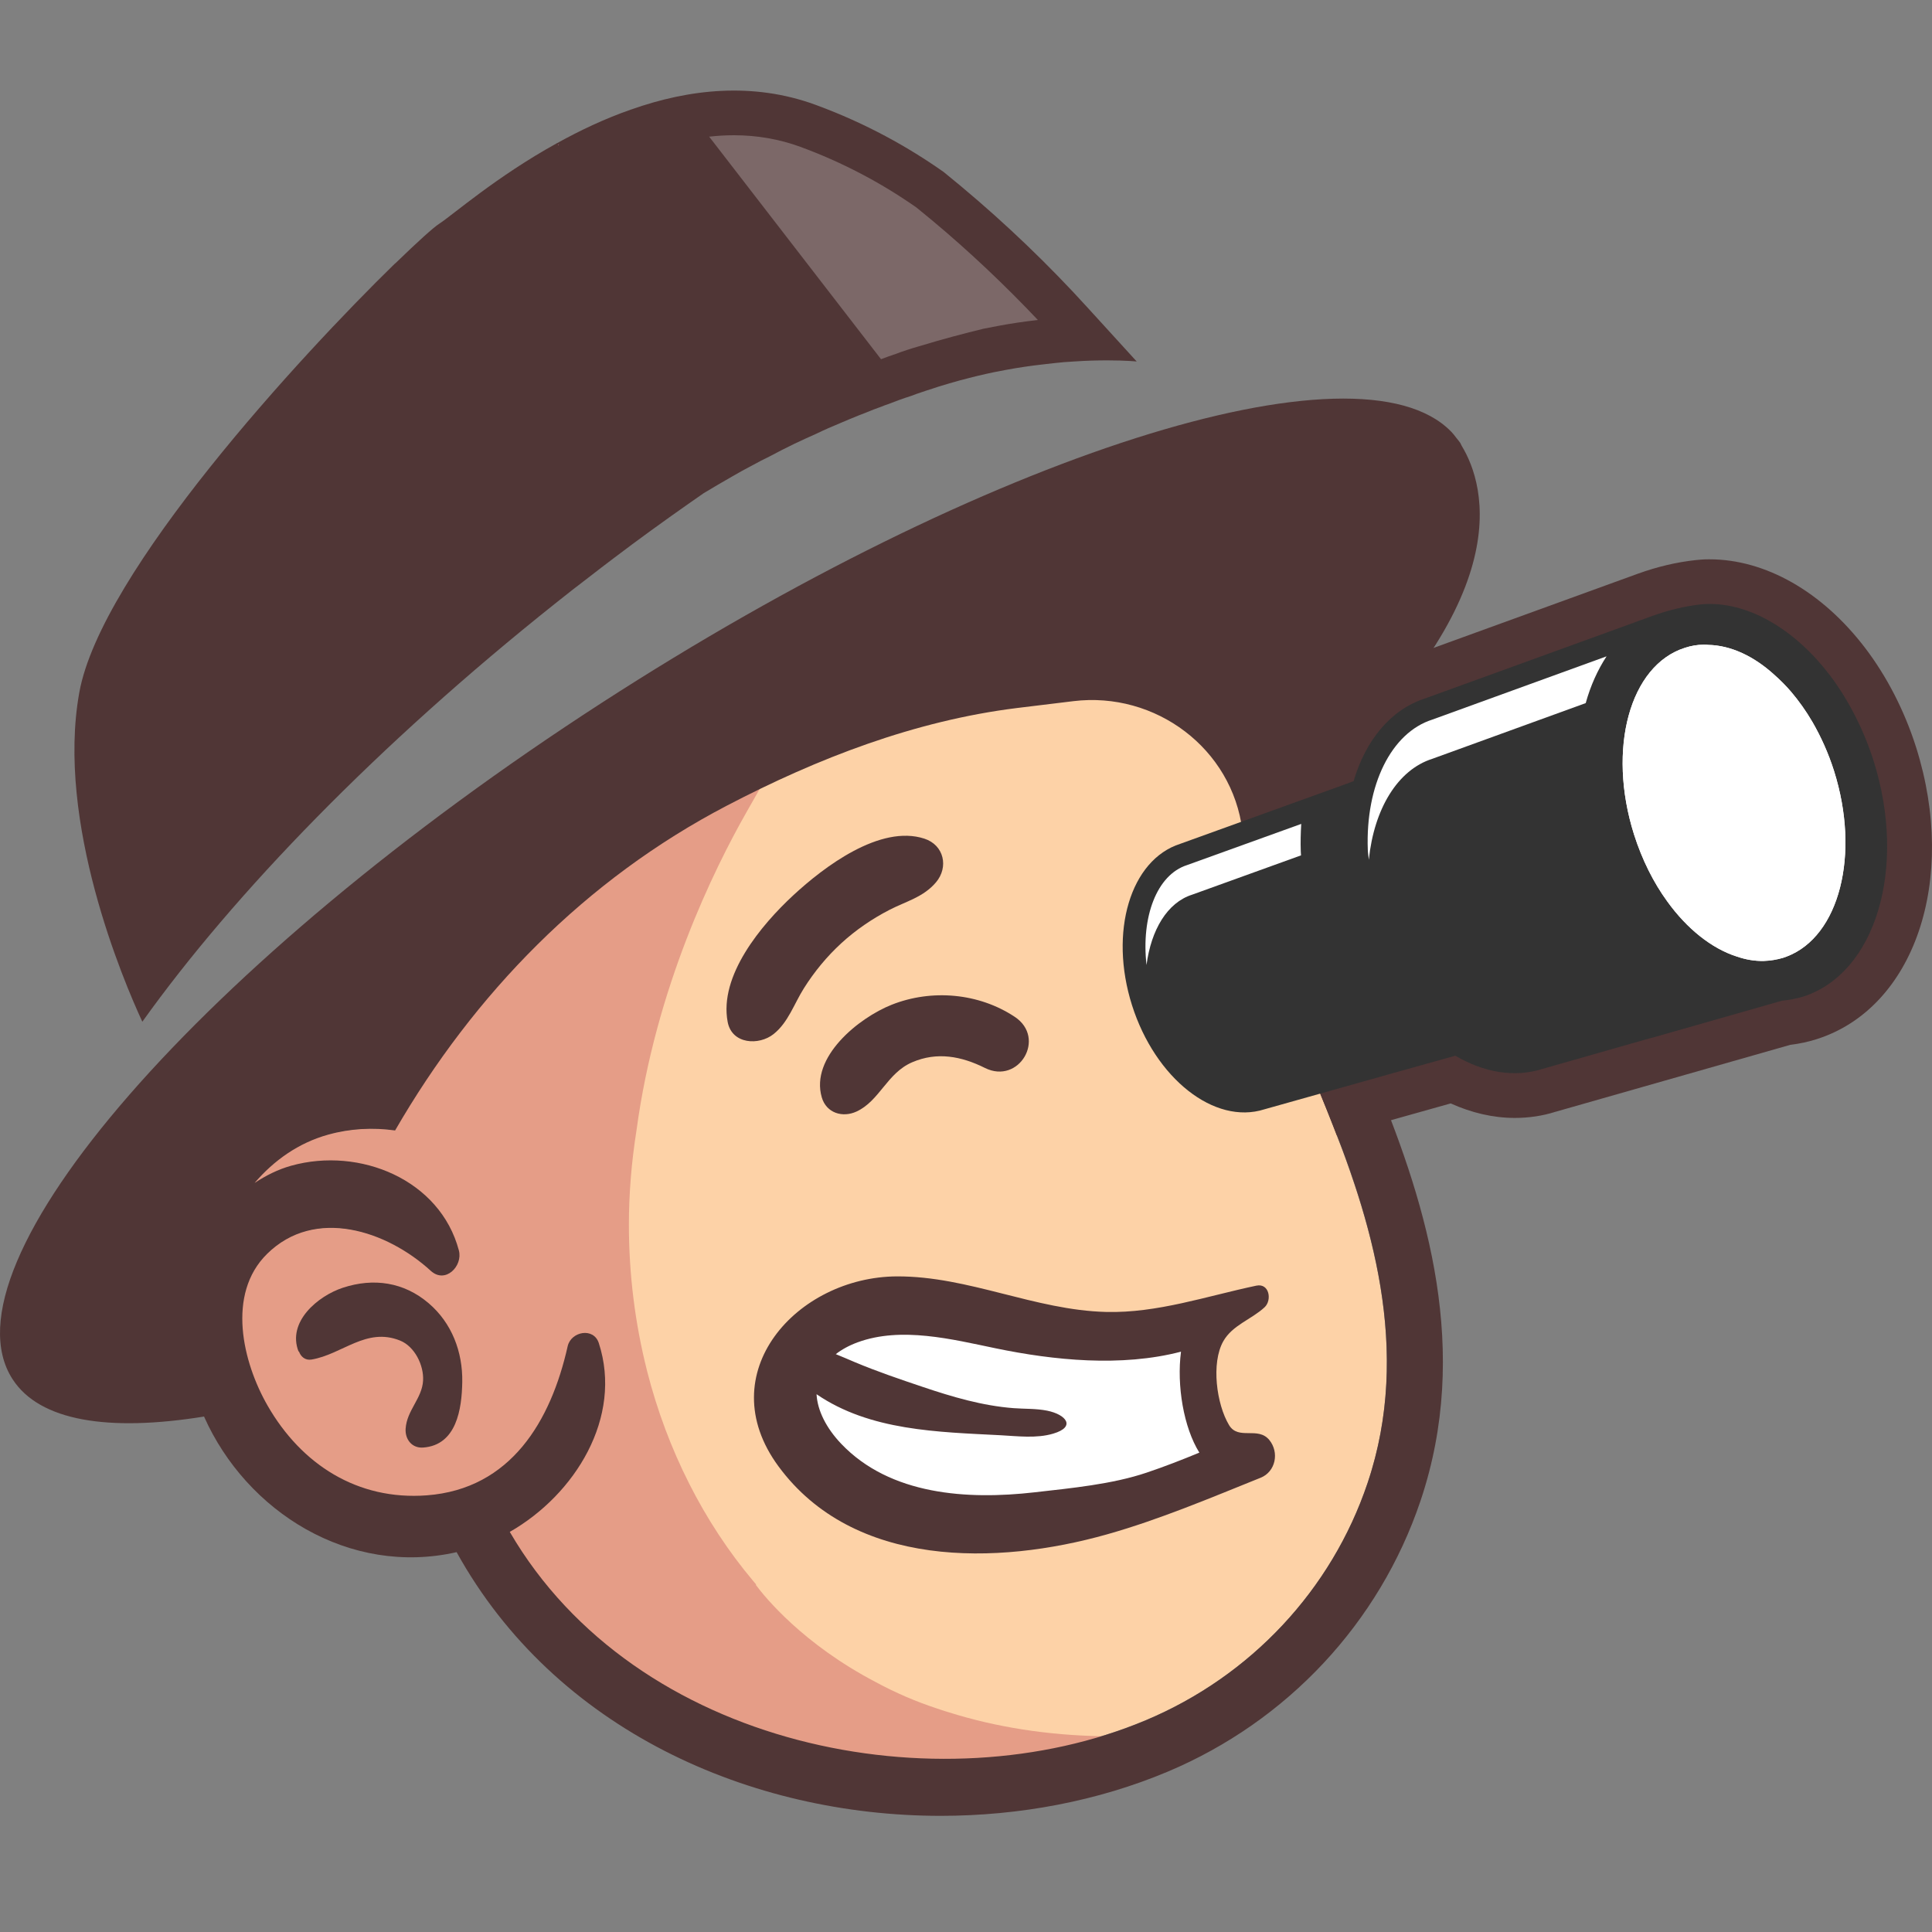
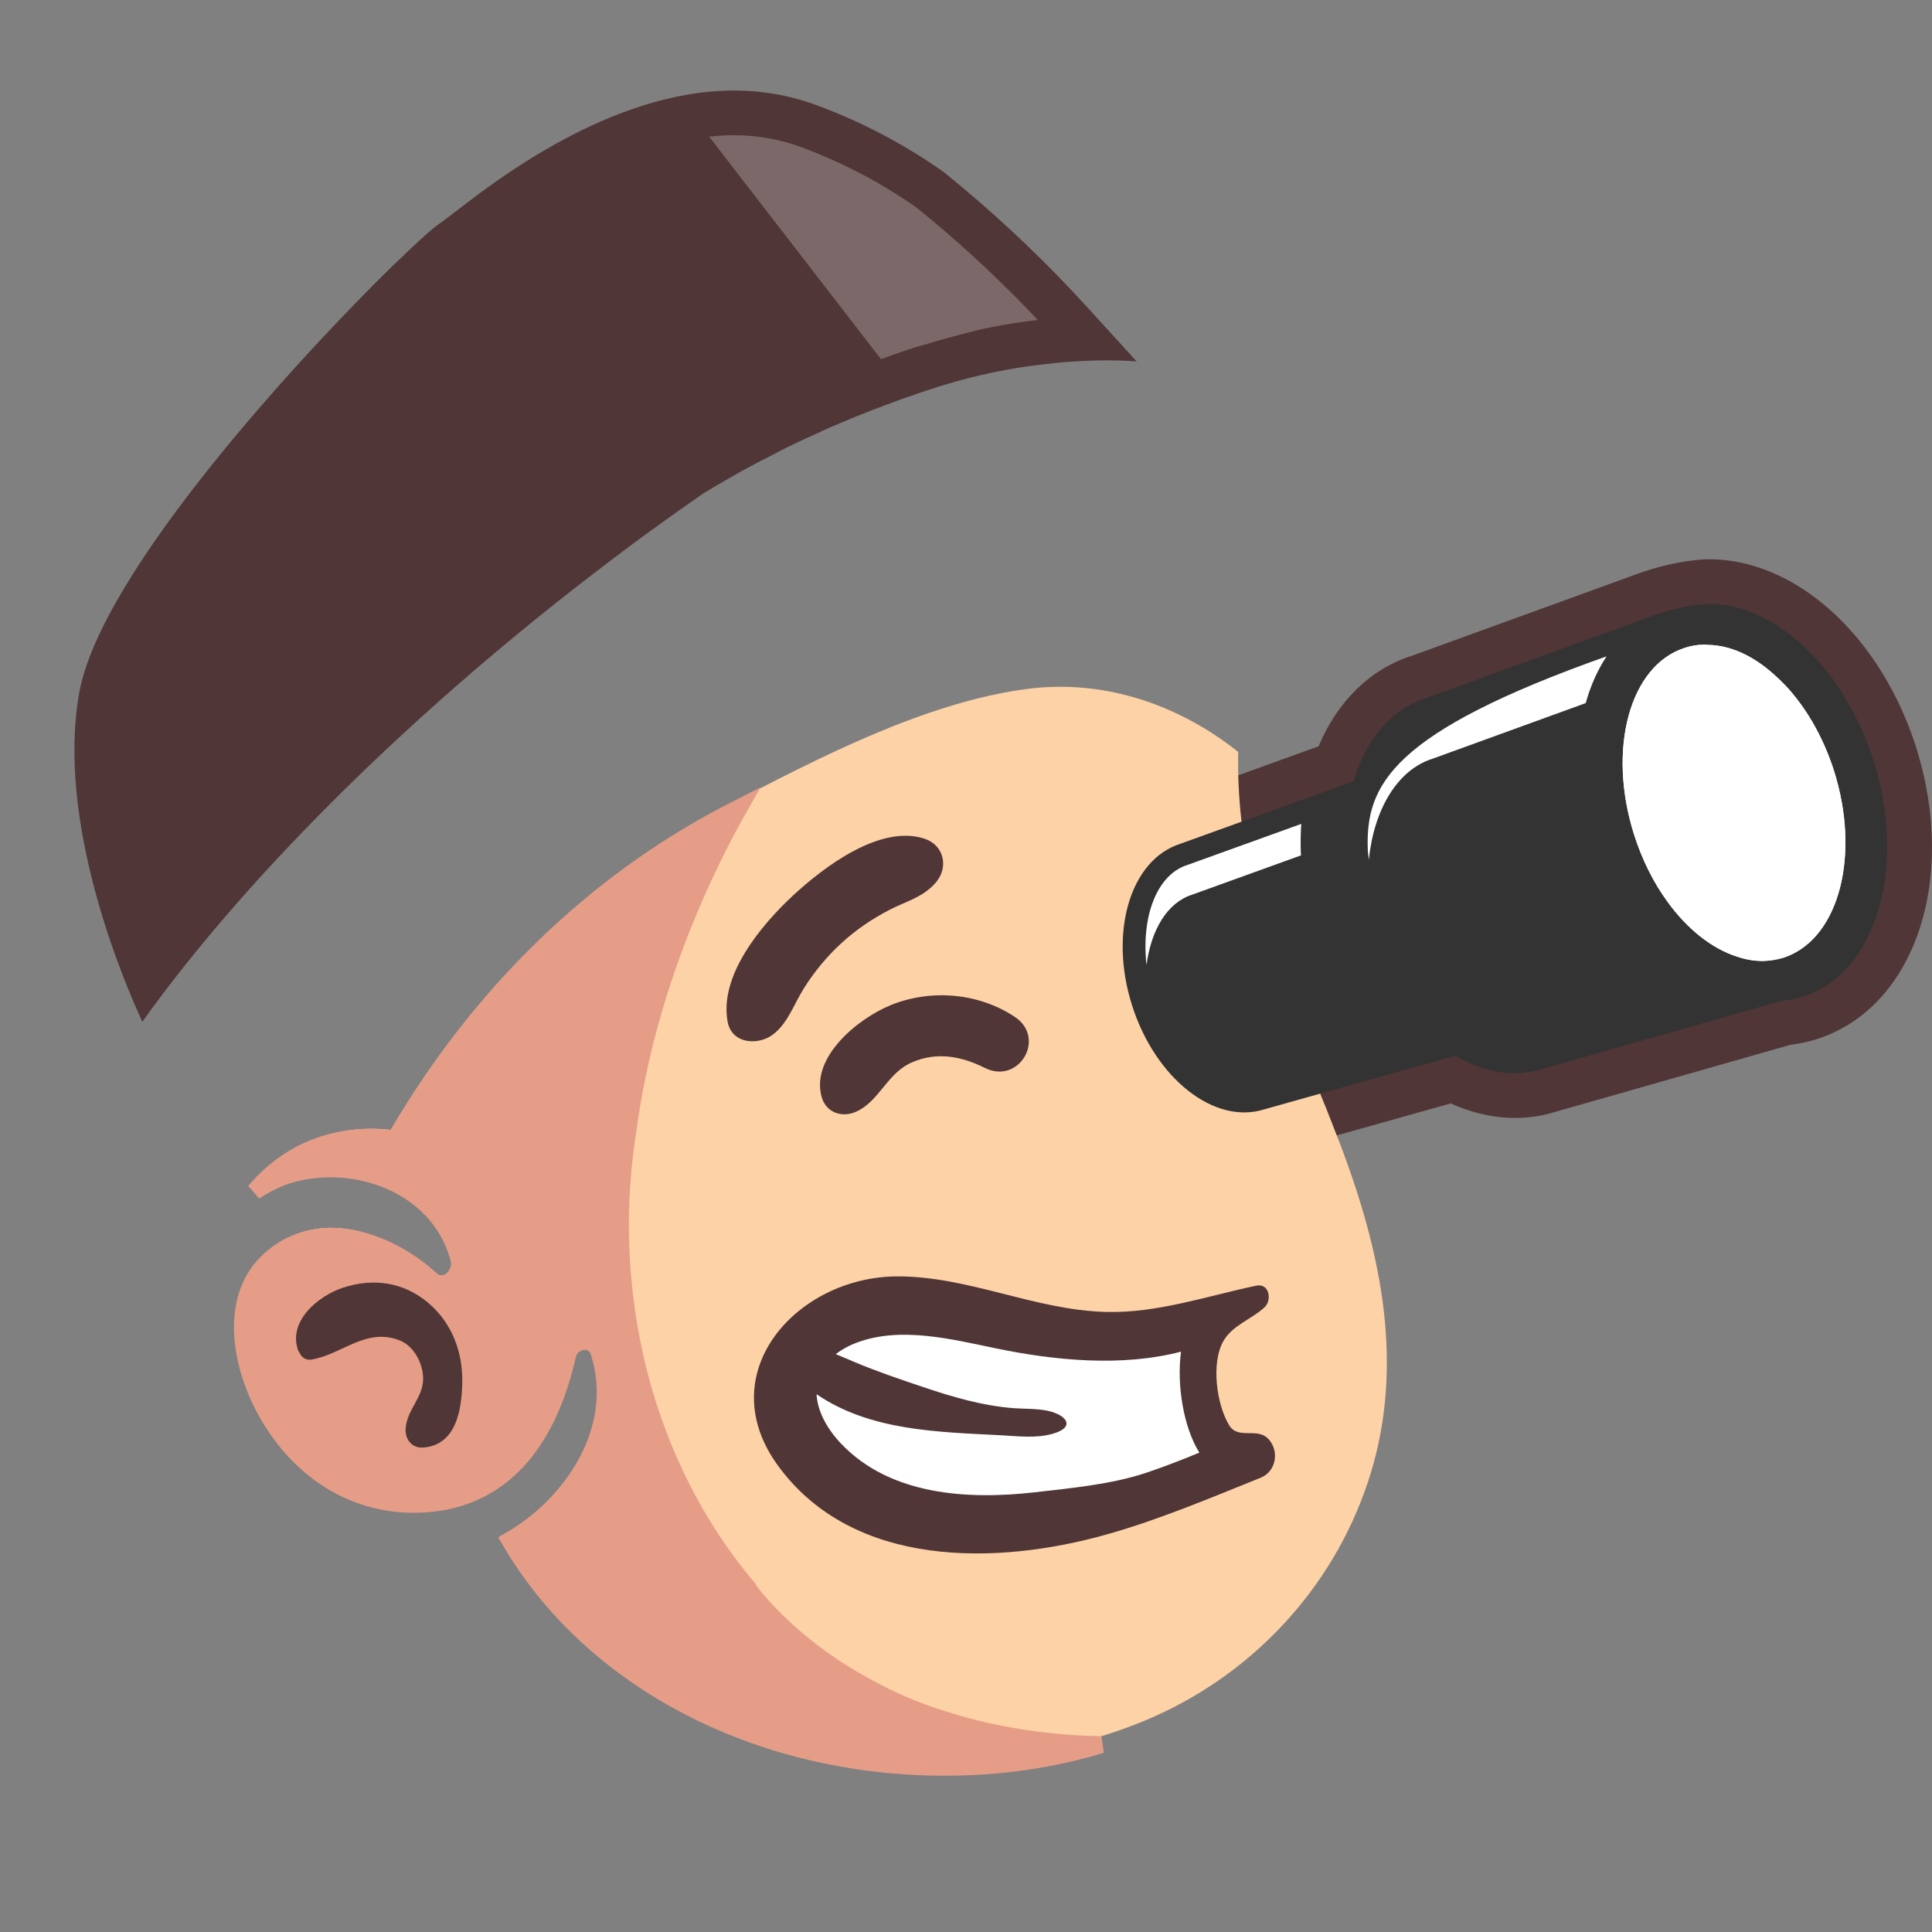
<svg xmlns="http://www.w3.org/2000/svg" width="64" height="64" viewBox="0 0 64 64" fill="none">
  <rect x="0" y="0" width="64" height="64" fill="#808080" stroke="none" />
  <g clip-path="url(#clip0)">
    <path fill-rule="evenodd" clip-rule="evenodd" d="M63.473 24.754C63.089 23.545 62.504 22.406 61.781 21.459C60.358 19.596 58.48 18.528 56.627 18.528L56.49 18.529C56.409 18.533 56.302 18.54 56.169 18.554C55.535 18.623 54.895 18.775 54.262 19.003L46.772 21.723C45.375 22.165 44.301 23.248 43.68 24.722L38.649 26.541C36.181 27.328 35.056 30.493 36.088 33.746C36.944 36.446 39.053 38.332 41.217 38.332C41.597 38.332 41.973 38.274 42.284 38.174L48.056 36.552C48.743 36.862 49.46 37.033 50.182 37.033C50.648 37.033 51.109 36.962 51.509 36.835L59.308 34.611C59.606 34.575 59.897 34.514 60.175 34.425C63.414 33.4 64.863 29.153 63.473 24.754Z" fill="#503636" />
    <path fill-rule="evenodd" clip-rule="evenodd" d="M37.958 56.983C31.125 59.855 21.077 57.931 16.887 50.749C19.056 49.505 20.633 46.95 19.834 44.492C19.663 43.959 18.916 44.108 18.805 44.596C18.249 47.069 16.924 49.327 14.14 49.535C11.845 49.705 9.986 48.513 8.868 46.566C8.039 45.122 7.499 42.871 8.846 41.538C10.438 39.969 12.822 40.768 14.273 42.101C14.755 42.538 15.339 41.946 15.199 41.42C14.577 39.073 11.919 37.985 9.646 38.614C9.202 38.74 8.802 38.94 8.439 39.184C9.068 38.444 9.883 37.859 10.875 37.585C11.593 37.385 12.356 37.34 13.089 37.451C15.702 32.92 19.389 29.137 24.084 26.686C27.089 25.116 30.705 23.237 34.081 22.815C36.724 22.489 39.172 23.436 41.016 24.909C41.001 25.665 41.038 26.412 41.12 27.153C41.46 30.44 42.623 33.535 43.911 36.667C43.926 36.704 43.941 36.741 43.956 36.778C44.015 36.926 44.074 37.074 44.133 37.229C44.326 37.718 44.518 38.214 44.696 38.725C45.821 41.931 46.517 45.522 45.303 49.127C44.118 52.659 41.438 55.524 37.958 56.983Z" fill="#FDD2A7" />
    <path fill-rule="evenodd" clip-rule="evenodd" d="M31.297 58.823C25.01 58.823 19.396 55.89 16.645 51.167L16.502 50.923L16.748 50.782C18.738 49.644 20.346 47.244 19.569 44.858C19.557 44.823 19.522 44.716 19.377 44.716C19.255 44.716 19.11 44.798 19.079 44.936C18.365 48.122 16.664 49.906 14.161 50.095C14.007 50.106 13.853 50.112 13.702 50.112C11.617 50.112 9.766 48.974 8.624 46.988C7.648 45.292 7.276 42.974 8.648 41.62C9.274 41.001 10.076 40.674 10.967 40.674C12.13 40.674 13.435 41.234 14.459 42.171C14.517 42.224 14.575 42.251 14.63 42.251C14.704 42.251 14.786 42.203 14.848 42.122C14.928 42.018 14.959 41.886 14.93 41.775C14.422 39.858 12.567 39 10.953 39C10.533 39 10.12 39.055 9.724 39.166C9.351 39.269 8.98 39.444 8.589 39.701L8.222 39.284C8.945 38.438 9.812 37.87 10.797 37.595C11.283 37.46 11.79 37.392 12.304 37.392C12.515 37.392 12.728 37.403 12.939 37.427C15.679 32.75 19.484 29.049 23.952 26.717C24.078 26.651 24.204 26.587 24.33 26.523L25.196 26.082L24.733 26.896C23.644 28.81 21.721 32.724 21.086 37.436C20.918 38.495 20.833 39.545 20.833 40.564C20.833 42.202 21.034 43.825 21.429 45.389L21.434 45.412L21.439 45.431C22.102 48.029 23.315 50.428 24.948 52.369L25.046 52.485L25.04 52.505C25.345 52.914 26.601 54.461 29.009 55.721C29.662 56.075 30.346 56.369 31.044 56.598L31.158 56.636C31.253 56.667 31.347 56.699 31.443 56.726C32.997 57.215 34.693 57.48 36.488 57.515L36.565 58.064C34.908 58.568 33.136 58.823 31.298 58.823H31.297Z" fill="#E59D87" />
    <path fill-rule="evenodd" clip-rule="evenodd" d="M37.655 11.975C37.655 11.975 37.299 11.938 36.685 11.938C36.374 11.938 36.004 11.945 35.574 11.975C35.463 11.982 35.352 11.989 35.241 11.997C35.019 12.019 34.789 12.041 34.553 12.071C34.16 12.115 33.745 12.174 33.309 12.256C33.183 12.278 33.05 12.308 32.924 12.33C32.568 12.404 32.198 12.493 31.82 12.596H31.813C31.576 12.663 31.339 12.73 31.102 12.804C31.036 12.826 30.969 12.848 30.902 12.87C30.776 12.907 30.651 12.952 30.517 12.996C30.406 13.033 30.295 13.07 30.184 13.115C29.925 13.196 29.666 13.292 29.399 13.396C29.333 13.418 29.266 13.44 29.2 13.47C29.029 13.529 28.859 13.596 28.681 13.67C28.607 13.7 28.526 13.729 28.452 13.759C28.252 13.84 28.052 13.922 27.845 14.011C27.578 14.122 27.304 14.24 27.03 14.373C26.793 14.477 26.556 14.588 26.319 14.699C26.046 14.832 25.779 14.966 25.505 15.114C25.305 15.21 25.105 15.314 24.905 15.425C24.691 15.536 24.476 15.654 24.261 15.78C23.95 15.958 23.632 16.143 23.314 16.335C23.143 16.454 22.973 16.572 22.803 16.691C21.981 17.268 21.151 17.868 20.322 18.497C20.048 18.705 19.774 18.912 19.5 19.127C19.13 19.408 18.76 19.697 18.39 19.993C12.533 24.657 7.75 29.596 4.715 33.846C4.093 32.505 1.85 27.241 2.627 22.94C3.345 18.949 9.979 11.76 13.059 8.754C13.059 8.754 13.074 8.739 13.111 8.709C13.844 7.999 14.362 7.532 14.547 7.414C14.984 7.132 16.443 5.851 18.442 4.748V4.741H18.449H18.456C19.204 4.326 20.026 3.934 20.9 3.63C20.9 3.63 20.907 3.63 20.922 3.623C22.81 2.957 24.927 2.705 27.023 3.475C28.696 4.089 30.103 4.882 31.258 5.696L31.843 6.177C33.331 7.421 34.738 8.769 36.041 10.205L37.655 11.975Z" fill="#503636" />
    <path fill-rule="evenodd" clip-rule="evenodd" d="M39.239 44.734C37.22 45.26 34.933 45.025 32.981 44.621C31.505 44.316 29.785 43.876 28.311 44.416C28.011 44.526 27.768 44.663 27.569 44.817C27.573 44.818 27.576 44.819 27.579 44.821H27.579C27.579 44.821 26.816 45.203 26.911 46.158C26.913 46.18 26.919 46.202 26.924 46.224C26.97 46.762 27.264 47.332 27.749 47.843C29.408 49.589 32.031 49.745 34.287 49.488C35.521 49.347 36.913 49.216 38.08 48.822C38.681 48.619 39.273 48.388 39.86 48.145C39.329 47.297 39.09 45.877 39.239 44.734Z" fill="white" />
-     <path fill-rule="evenodd" clip-rule="evenodd" d="M45.303 49.125C44.115 52.657 41.438 55.521 37.959 56.985C31.123 59.859 21.074 57.933 16.887 50.746C19.054 49.507 20.636 46.948 19.836 44.491C19.662 43.958 18.914 44.109 18.805 44.595C18.25 47.071 16.925 49.324 14.139 49.535C11.841 49.708 9.985 48.511 8.867 46.568C8.037 45.126 7.498 42.87 8.845 41.539C10.436 39.968 12.821 40.772 14.27 42.098C14.752 42.539 15.338 41.942 15.201 41.423C14.58 39.077 11.916 37.984 9.649 38.615C9.204 38.739 8.805 38.943 8.435 39.186C9.072 38.442 9.886 37.86 10.873 37.586C11.596 37.384 12.357 37.343 13.088 37.448C15.704 32.921 19.389 29.135 24.082 26.686C27.089 25.116 30.307 23.874 33.69 23.454L35.555 23.227C38.279 22.895 40.819 24.795 41.157 27.518C41.349 29.075 41.722 30.591 42.199 32.089C42.688 33.625 43.286 35.143 43.913 36.667C45.43 40.361 46.782 44.729 45.303 49.125ZM42.919 26.469C50.45 19.983 49.207 16.063 48.421 14.769C48.402 14.737 48.392 14.702 48.372 14.67C48.337 14.616 48.292 14.568 48.252 14.517C48.217 14.469 48.184 14.427 48.157 14.394C48.131 14.364 48.105 14.334 48.078 14.305C48.068 14.295 48.062 14.289 48.062 14.289C44.983 11.149 32.697 15.026 19.933 23.282C6.69 31.847 -2.048 41.878 0.416 45.687C1.315 47.078 3.596 47.435 6.759 46.925C8.166 50.087 11.577 52.224 15.126 51.417C18.39 57.318 24.876 60.152 31.161 60.152C33.786 60.152 36.376 59.658 38.676 58.691C42.645 57.022 45.7 53.75 47.057 49.715C48.73 44.743 47.272 39.974 45.625 35.965C44.994 34.429 44.397 32.901 43.916 31.363C43.414 29.752 43.049 28.128 42.919 26.469Z" fill="#503636" />
    <path fill-rule="evenodd" clip-rule="evenodd" d="M39.73 48.12C39.155 48.358 38.575 48.584 37.986 48.782C36.842 49.169 35.478 49.297 34.269 49.435C32.058 49.687 29.488 49.534 27.862 47.823C27.371 47.306 27.079 46.727 27.049 46.185C28.822 47.4 31.076 47.436 33.142 47.544C33.711 47.574 34.334 47.656 34.889 47.491C35.657 47.264 35.31 46.855 34.687 46.73C34.321 46.657 33.947 46.675 33.577 46.647C32.543 46.568 31.544 46.273 30.566 45.943C29.808 45.688 29.056 45.433 28.317 45.123C28.087 45.027 27.884 44.935 27.686 44.858C27.881 44.707 28.119 44.573 28.413 44.465C29.858 43.936 31.543 44.367 32.99 44.666C34.902 45.062 37.143 45.292 39.122 44.776C38.976 45.897 39.21 47.288 39.73 48.12ZM41.618 42.589C39.978 42.934 38.336 43.503 36.641 43.46C34.28 43.401 32.088 42.274 29.717 42.282C26.399 42.294 23.515 45.486 25.787 48.573C28.277 51.958 33.027 51.859 36.68 50.825C38.419 50.333 40.086 49.625 41.76 48.952C42.259 48.752 42.383 48.111 42.048 47.702C41.671 47.24 41.023 47.721 40.714 47.208C40.298 46.516 40.115 45.151 40.524 44.429C40.828 43.894 41.458 43.707 41.891 43.305C42.141 43.073 42.052 42.498 41.618 42.589Z" fill="#503636" />
    <path fill-rule="evenodd" clip-rule="evenodd" d="M25.625 34.256C26.111 33.87 26.303 33.256 26.63 32.738C26.979 32.185 27.388 31.688 27.87 31.245C28.345 30.809 28.891 30.436 29.465 30.14C30.019 29.855 30.589 29.72 31.005 29.229C31.432 28.725 31.273 27.995 30.623 27.782C29.158 27.303 27.296 28.715 26.28 29.656C25.217 30.641 23.813 32.319 24.105 33.854C24.246 34.597 25.143 34.639 25.625 34.256Z" fill="#503636" />
    <path fill-rule="evenodd" clip-rule="evenodd" d="M14.202 43.173C13.383 42.472 12.378 42.323 11.358 42.658C10.531 42.93 9.502 43.788 9.891 44.774C9.894 44.771 9.899 44.768 9.902 44.765C9.96 44.935 10.106 45.072 10.318 45.037C11.341 44.866 12.13 43.956 13.253 44.408C13.738 44.603 14.044 45.229 14.015 45.734C13.983 46.324 13.476 46.718 13.437 47.327C13.414 47.677 13.644 47.98 14.02 47.952C15.126 47.87 15.298 46.675 15.313 45.781C15.329 44.779 14.967 43.827 14.202 43.173Z" fill="#503636" />
    <path fill-rule="evenodd" clip-rule="evenodd" d="M18.485 4.79C18.501 4.79 18.501 4.775 18.517 4.79C18.501 4.806 18.485 4.806 18.485 4.806V4.79Z" fill="#C3788F" />
    <path fill-rule="evenodd" clip-rule="evenodd" d="M29.689 11.719C29.81 11.672 29.931 11.63 30.052 11.591C30.17 11.551 30.295 11.514 30.416 11.479L30.493 11.457C31.244 11.226 31.935 11.049 32.568 10.892L33.058 10.797C33.478 10.718 33.918 10.652 34.381 10.6C33.288 9.445 32.122 8.34 30.902 7.321L30.36 6.875C29.17 6.041 27.876 5.365 26.512 4.864C25.819 4.61 25.079 4.48 24.313 4.48C24.045 4.48 23.771 4.496 23.492 4.527L29.185 11.899C29.353 11.837 29.522 11.772 29.689 11.719Z" fill="white" fill-opacity="0.25" />
    <path fill-rule="evenodd" clip-rule="evenodd" d="M56.55 20.008C57.971 19.971 59.467 20.867 60.607 22.355C61.207 23.147 61.718 24.117 62.066 25.205C63.183 28.752 62.139 32.246 59.726 33.016C59.496 33.083 59.267 33.127 59.03 33.15L54.75 34.371C54.736 34.379 54.721 34.379 54.706 34.379L51.1 35.408C50.161 35.707 49.15 35.524 48.209 34.972L46.199 35.534L41.883 36.748C40.231 37.274 38.269 35.726 37.499 33.298C36.729 30.869 37.447 28.478 39.099 27.952L42.749 26.634L44.452 26.02L44.839 25.877C45.24 24.521 46.068 23.5 47.221 23.132L54.217 20.593C54.269 20.57 54.314 20.556 54.336 20.548L54.38 20.534L54.765 20.393C55.269 20.215 55.794 20.082 56.328 20.023C56.416 20.015 56.49 20.008 56.55 20.008Z" fill="#333333" />
    <path fill-rule="evenodd" clip-rule="evenodd" d="M43.09 28.208C43.079 27.896 43.087 27.592 43.105 27.293L39.323 28.657C38.315 28.979 37.8 30.381 37.98 31.968C38.131 30.807 38.665 29.9 39.489 29.638L43.098 28.335C43.096 28.293 43.091 28.25 43.09 28.208Z" fill="white" />
    <path fill-rule="evenodd" clip-rule="evenodd" d="M59.193 31.684C59.156 31.699 59.111 31.714 59.067 31.729C58.867 31.788 58.652 31.825 58.438 31.832H58.43C58.127 31.84 57.83 31.788 57.527 31.684C56.698 31.418 55.883 30.766 55.232 29.863C54.773 29.233 54.395 28.478 54.129 27.642C53.233 24.806 53.988 22.037 55.817 21.459C56.017 21.393 56.231 21.356 56.438 21.356C56.49 21.356 56.535 21.356 56.587 21.363C57.342 21.378 58.104 21.741 58.778 22.355C58.971 22.526 59.156 22.71 59.334 22.918C59.585 23.214 59.83 23.555 60.044 23.925C60.325 24.413 60.57 24.954 60.755 25.539C61.629 28.308 60.933 31.018 59.193 31.684Z" fill="white" />
    <path fill-rule="evenodd" clip-rule="evenodd" d="M59.193 31.684C59.156 31.699 59.111 31.714 59.067 31.729C58.867 31.788 58.652 31.825 58.438 31.832H58.43C58.127 31.84 57.83 31.788 57.527 31.684C56.698 31.418 55.883 30.766 55.232 29.863C54.773 29.233 54.395 28.478 54.129 27.642C53.233 24.806 53.988 22.037 55.817 21.459C56.017 21.393 56.231 21.356 56.438 21.356C56.49 21.356 56.535 21.356 56.587 21.363C57.342 21.378 58.104 21.741 58.778 22.355C58.971 22.526 59.156 22.71 59.334 22.918C59.585 23.214 59.83 23.555 60.044 23.925C60.325 24.413 60.57 24.954 60.755 25.539C61.629 28.308 60.933 31.018 59.193 31.684Z" fill="white" />
-     <path fill-rule="evenodd" clip-rule="evenodd" d="M53.219 21.742L47.446 23.838C46.09 24.27 45.231 25.999 45.31 28.145C45.313 28.256 45.336 28.37 45.344 28.481C45.516 26.797 46.298 25.503 47.443 25.138L52.529 23.291C52.689 22.712 52.925 22.193 53.219 21.742Z" fill="white" />
+     <path fill-rule="evenodd" clip-rule="evenodd" d="M53.219 21.742C46.09 24.27 45.231 25.999 45.31 28.145C45.313 28.256 45.336 28.37 45.344 28.481C45.516 26.797 46.298 25.503 47.443 25.138L52.529 23.291C52.689 22.712 52.925 22.193 53.219 21.742Z" fill="white" />
    <path fill-rule="evenodd" clip-rule="evenodd" d="M28.373 36.821C29.139 36.468 29.382 35.548 30.217 35.189C31.043 34.833 31.848 34.989 32.627 35.377C33.756 35.939 34.671 34.385 33.616 33.685C32.425 32.894 30.862 32.758 29.539 33.283C28.441 33.719 26.833 35.02 27.223 36.354C27.376 36.875 27.915 37.033 28.373 36.821Z" fill="#503636" />
  </g>
  <defs>
    <clipPath id="clip0">
      <rect width="64" height="64" fill="white" />
    </clipPath>
  </defs>
</svg>